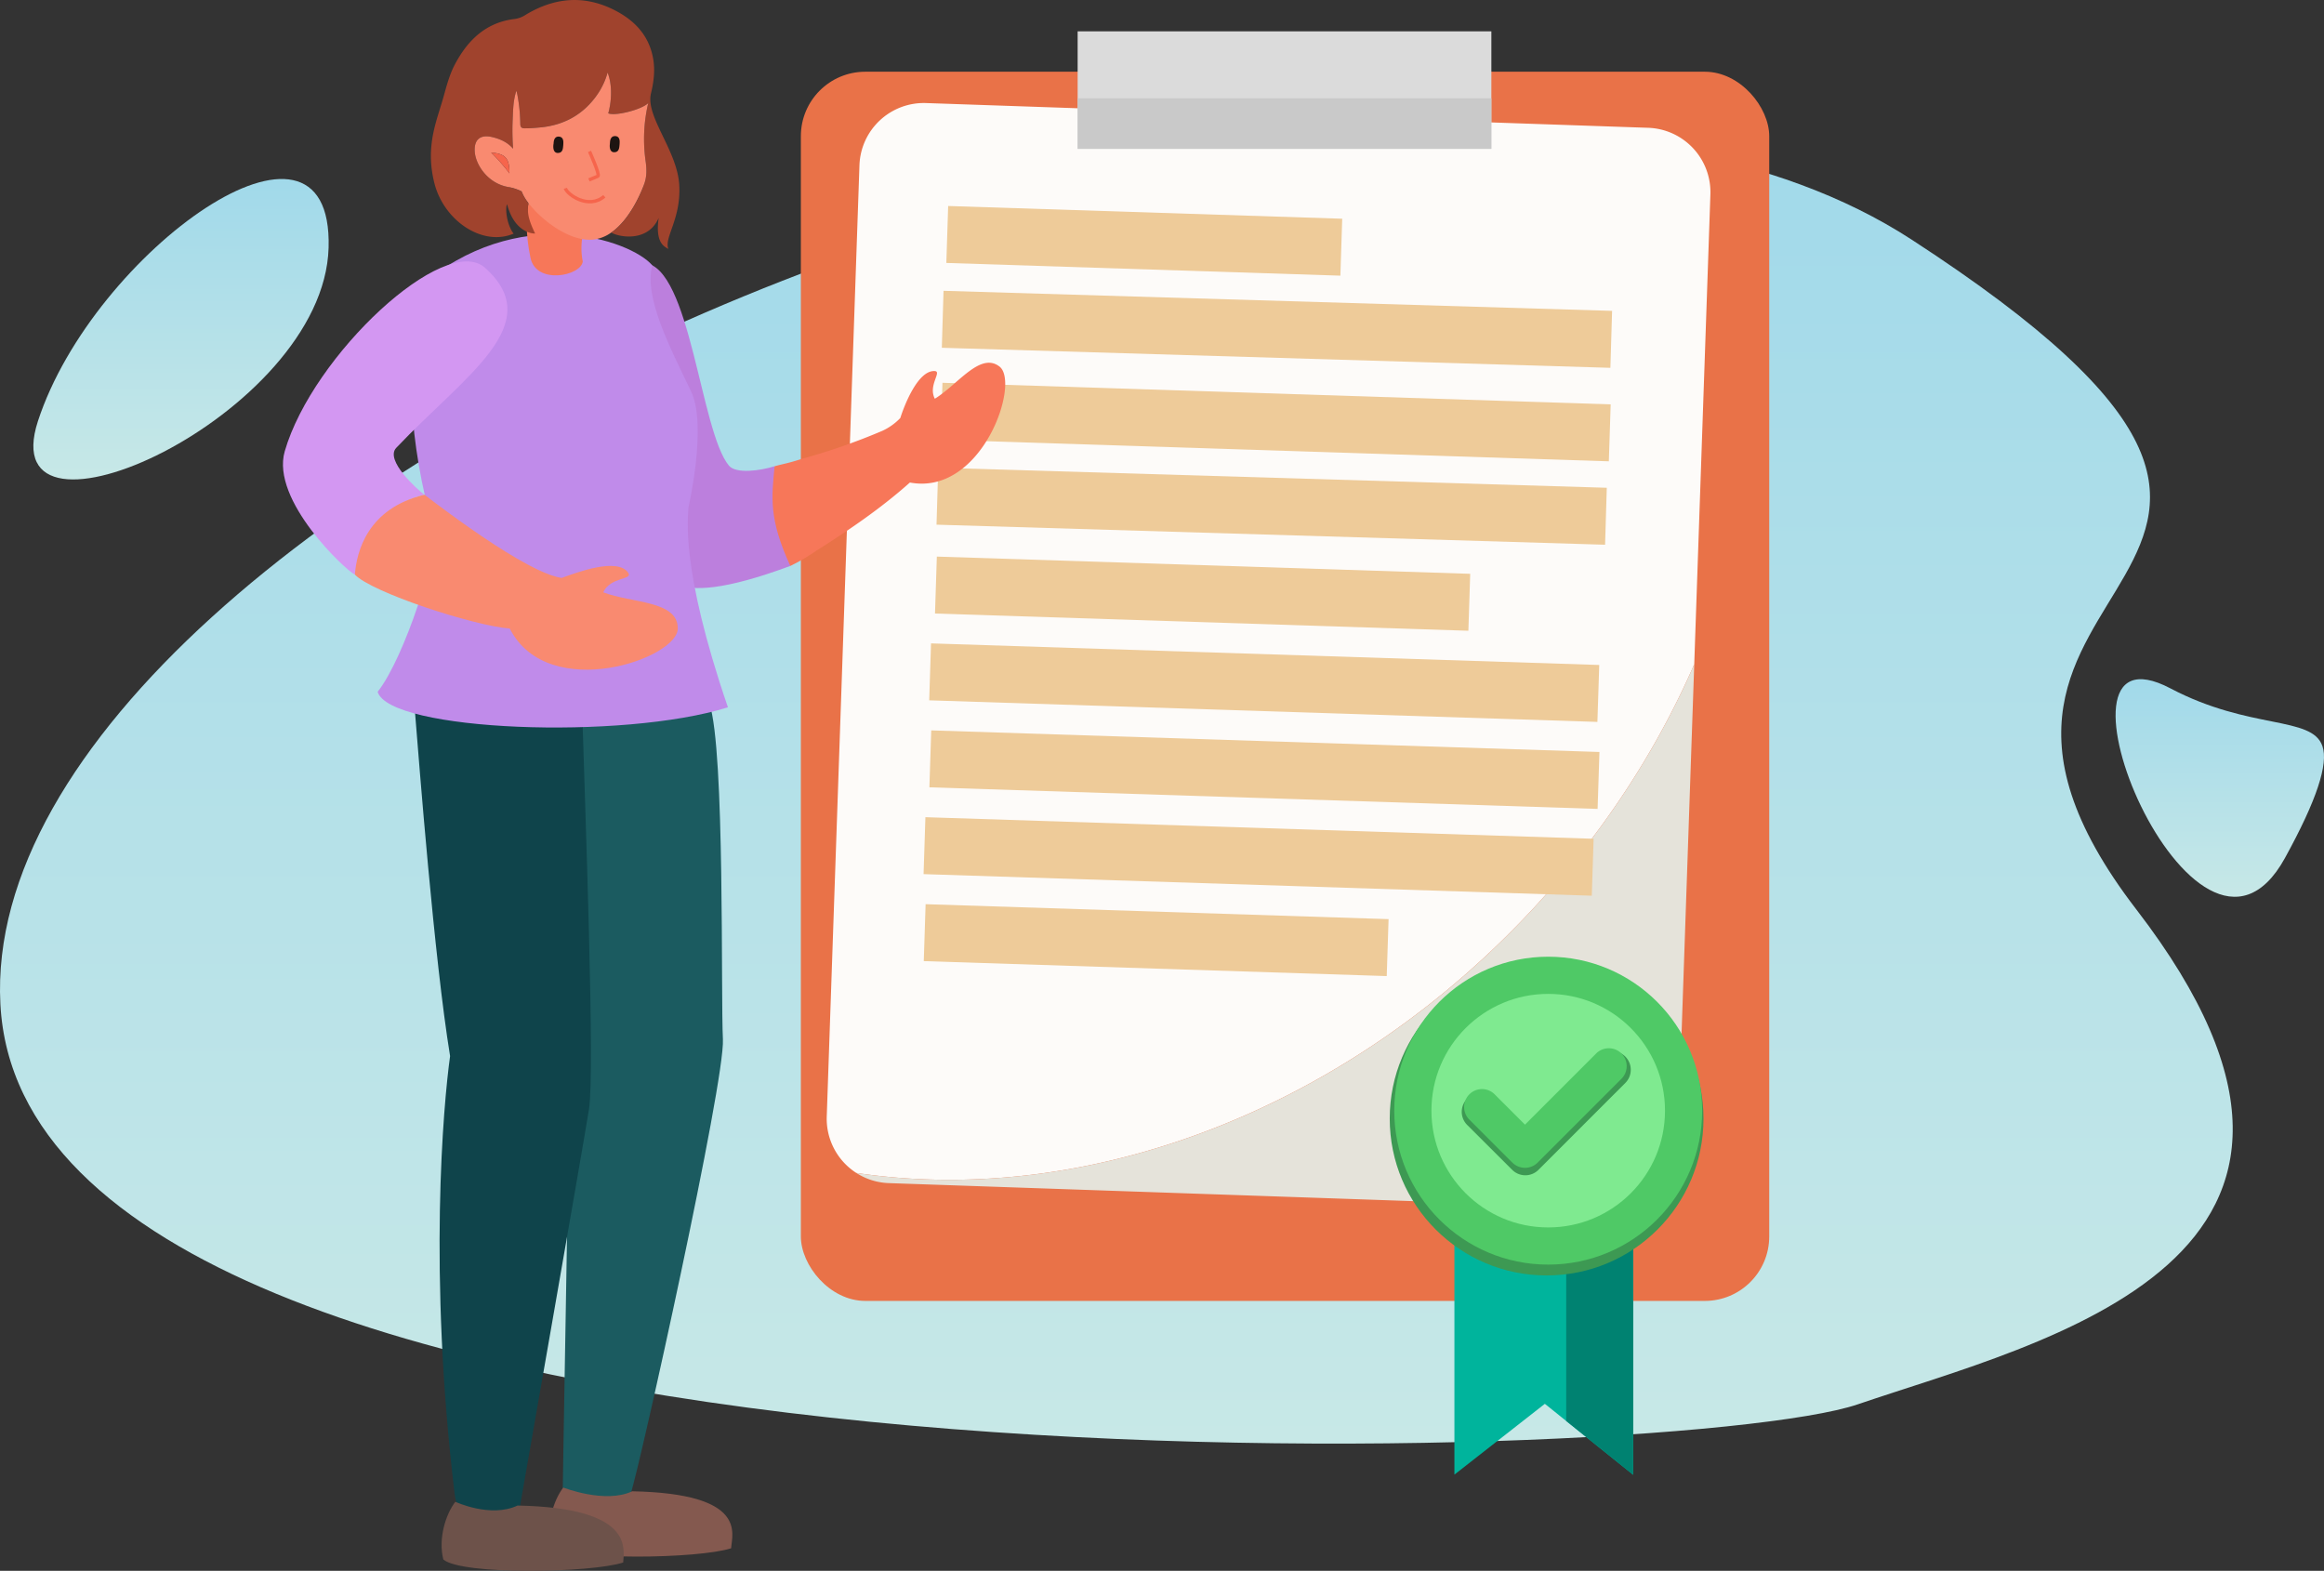
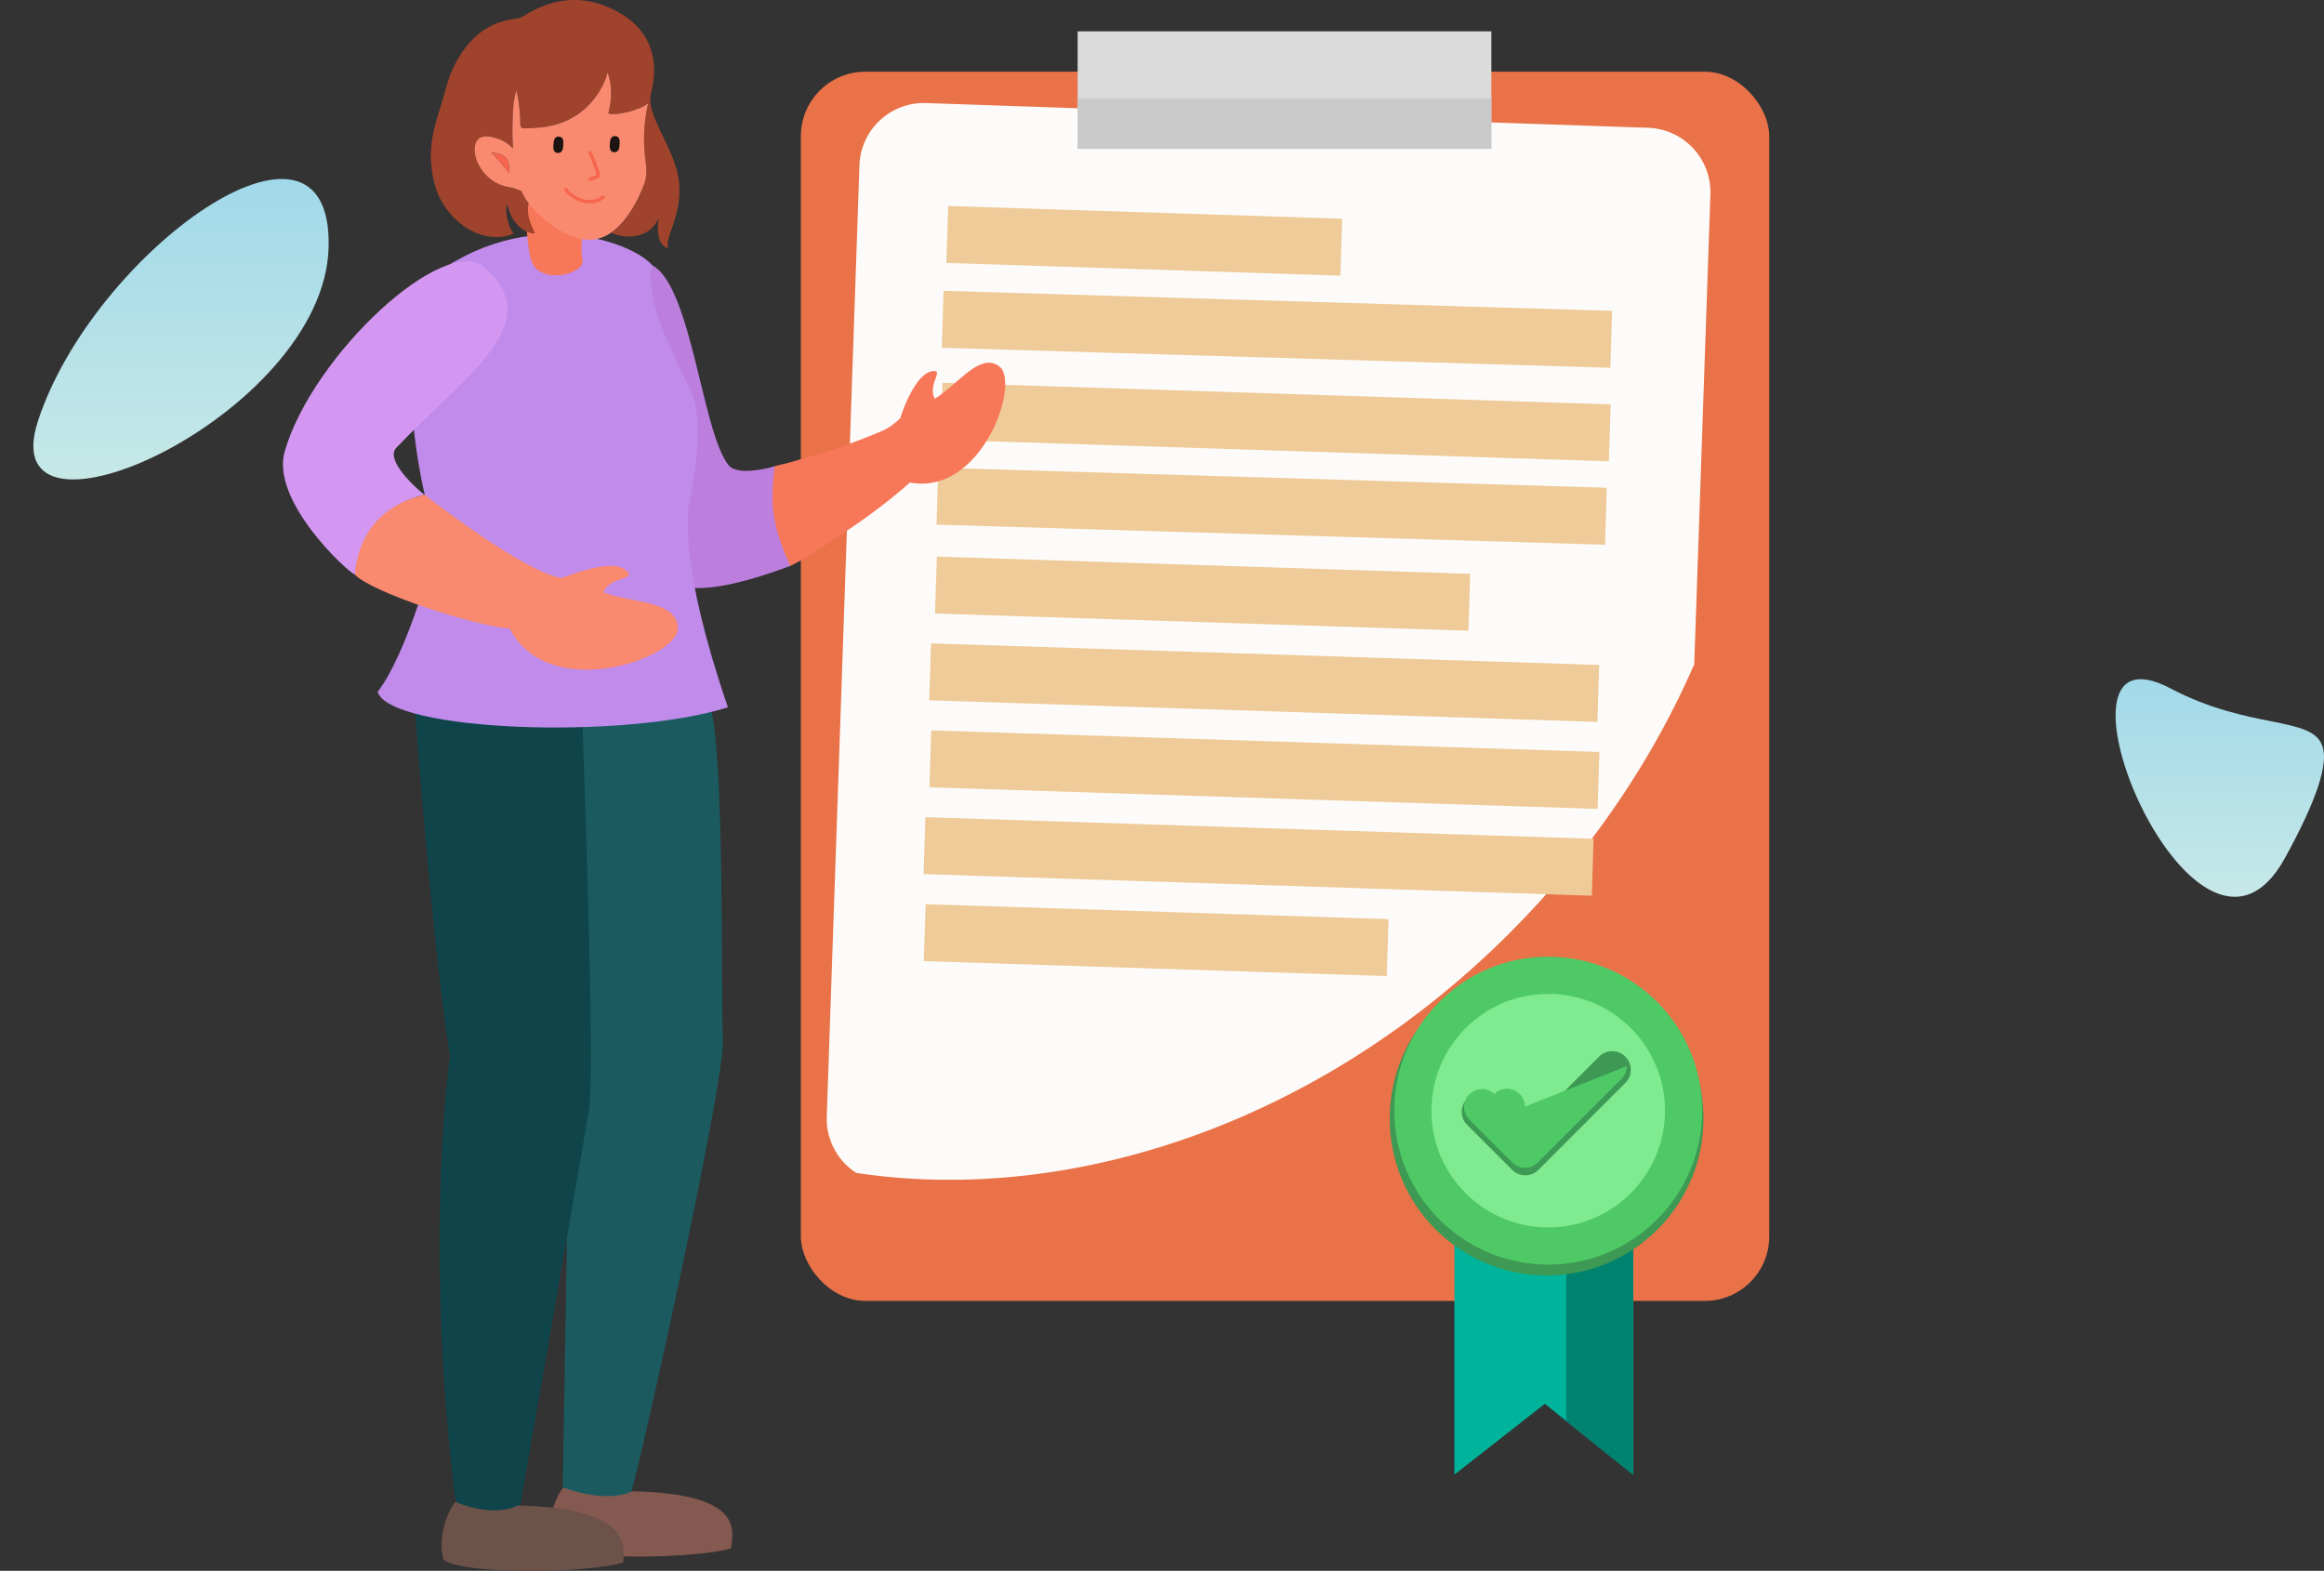
<svg xmlns="http://www.w3.org/2000/svg" xmlns:xlink="http://www.w3.org/1999/xlink" viewBox="0 0 1378.07 931.48">
  <rect x="0" y="0" width="1378.07" height="931.48" fill="#333333" stroke="none" />
  <defs>
    <style>.cls-1{fill:url(#Dégradé_sans_nom_10);}.cls-2{fill:url(#Dégradé_sans_nom_10-2);}.cls-3{fill:url(#Dégradé_sans_nom_10-3);}.cls-4{fill:#e97248;}.cls-5{fill:#fdfbf9;}.cls-6{fill:#e5e3da;}.cls-7{fill:#dbdbdb;}.cls-8{fill:#c9c9c9;}.cls-9{fill:#eecb99;}.cls-10{fill:#00b49c;}.cls-11{fill:#008271;}.cls-12{fill:#3d9953;}.cls-13{fill:#4fc966;}.cls-14{fill:#7fea90;}.cls-15{fill:#1b5b60;}.cls-16{fill:#0f444b;}.cls-17{fill:#f77759;}.cls-18{fill:#bc7fdd;}.cls-19{fill:#c08bea;}.cls-20{fill:#d397f2;}.cls-21{fill:#ffb9a6;}.cls-22{fill:#f98a70;}.cls-23{fill:#ef976b;}.cls-24{fill:#84594f;}.cls-25{fill:#6d524a;}.cls-26{fill:#a0432d;}.cls-27{fill:#352926;}.cls-28{fill:#1d1411;}.cls-29{fill:#f6654c;}.cls-30{fill:none;stroke:#f6654c;stroke-miterlimit:10;stroke-width:2px;}</style>
    <linearGradient id="Dégradé_sans_nom_10" x1="661.98" y1="856.03" x2="661.98" y2="79.83" gradientUnits="userSpaceOnUse">
      <stop offset="0" stop-color="#c7e8e7" />
      <stop offset="1" stop-color="#a1d9ea" />
    </linearGradient>
    <linearGradient id="Dégradé_sans_nom_10-2" x1="107.34" y1="284.31" x2="107.34" y2="106.14" xlink:href="#Dégradé_sans_nom_10" />
    <linearGradient id="Dégradé_sans_nom_10-3" x1="1316.27" y1="531.79" x2="1316.27" y2="402.75" xlink:href="#Dégradé_sans_nom_10" />
  </defs>
  <g id="Calque_2" data-name="Calque 2">
    <g id="Report_impact" data-name="Report impact">
-       <path class="cls-1" d="M.23,595.42c-16-306.66,813.33-661.33,1133.33-453.33s-26.67,189.33,133.33,397.33-56,256-165.33,293.34S16.23,902.09.23,595.42Z" />
      <path class="cls-2" d="M22.5,249.7c-28,85.82,169.43-3,172.35-102.74S55.26,149.29,22.5,249.7Z" />
      <path class="cls-3" d="M1287.09,408.23c-84-44.23,14.72,197,67.8,100.6,18.91-34.37,25.9-55.88,22.24-66.42C1370.84,424.32,1334.28,433.07,1287.09,408.23Z" />
      <rect class="cls-4" x="474.89" y="42.53" width="574.22" height="728.89" rx="38.22" />
      <path class="cls-5" d="M1014.22,115.3l-9.58,278.61C981,448.16,946.43,500.43,901.33,547,788.59,663.5,638.24,715.17,507.75,695.52a38.21,38.21,0,0,1-17.51-33.46L509.63,98a38.22,38.22,0,0,1,39.51-36.89L977.33,75.78A38.23,38.23,0,0,1,1014.22,115.3Z" />
-       <path class="cls-6" d="M1004.64,393.91,994.83,679.4a38.22,38.22,0,0,1-39.51,36.89L527.13,701.57a37.93,37.93,0,0,1-19.38-6.05c130.49,19.65,280.84-32,393.58-148.5C946.43,500.43,981,448.16,1004.64,393.91Z" />
      <rect class="cls-7" x="639.01" y="18.58" width="245.33" height="69.69" />
      <rect class="cls-8" x="639.01" y="58.31" width="245.33" height="29.96" />
      <rect class="cls-9" x="561.63" y="125.93" width="233.78" height="33.78" transform="translate(4.97 -21.84) rotate(1.85)" />
      <rect class="cls-9" x="558.14" y="180.03" width="396.44" height="33.78" transform="matrix(1, 0.03, -0.03, 1, 6.75, -24.33)" />
      <rect class="cls-9" x="558.2" y="233.39" width="396.44" height="33.78" transform="translate(8.48 -24.3) rotate(1.85)" />
      <rect class="cls-9" x="554.75" y="284.86" width="396.44" height="33.78" transform="matrix(1, 0.03, -0.03, 1, 10.14, -24.16)" />
      <rect class="cls-9" x="554.89" y="335.16" width="316.44" height="33.78" transform="translate(11.74 -22.85) rotate(1.85)" />
      <rect class="cls-9" x="551.42" y="387.92" width="396.44" height="33.78" transform="translate(13.47 -24) rotate(1.85)" />
      <rect class="cls-9" x="551.54" y="439.51" width="396.44" height="33.78" transform="translate(15.13 -23.98) rotate(1.85)" />
      <rect class="cls-9" x="548.09" y="490.98" width="396.44" height="33.78" transform="translate(16.79 -23.84) rotate(1.85)" />
      <rect class="cls-9" x="548.24" y="540.6" width="274.67" height="33.78" transform="translate(18.36 -21.85) rotate(1.85)" />
      <polygon class="cls-10" points="968.44 712.63 968.44 874.53 928.72 842.62 916.06 832.44 862.43 874.42 862.43 712.63 968.44 712.63" />
      <polygon class="cls-11" points="968.44 712.63 968.44 874.53 928.72 842.62 928.72 712.63 968.44 712.63" />
      <circle class="cls-12" cx="917.1" cy="663.29" r="93.03" />
      <circle class="cls-13" cx="918.05" cy="658.6" r="91.29" />
      <circle class="cls-14" cx="918.05" cy="658.6" r="69.25" />
      <path class="cls-12" d="M967,634.39a10.94,10.94,0,0,1-3.22,7.78l-51.51,51.52a11,11,0,0,1-15.57,0l-.08-.08c-.16-.15-.33-.3-.49-.47L870,667.07a11,11,0,0,1,15.57-15.56l18.85,18.84,43.74-43.74A11,11,0,0,1,967,634.39Z" />
-       <path class="cls-13" d="M964.58,632.21a10.58,10.58,0,0,1-3.1,7.5L911.79,689.4a10.63,10.63,0,0,1-15,0l-.07-.08-.48-.44-25.14-25.15a10.61,10.61,0,0,1,15-15l18.18,18.17,42.19-42.19a10.61,10.61,0,0,1,18.12,7.51Z" />
+       <path class="cls-13" d="M964.58,632.21a10.58,10.58,0,0,1-3.1,7.5L911.79,689.4a10.63,10.63,0,0,1-15,0l-.07-.08-.48-.44-25.14-25.15a10.61,10.61,0,0,1,15-15a10.61,10.61,0,0,1,18.12,7.51Z" />
      <path class="cls-15" d="M374,885.64c-5.34,15.56-40.45,16.45-40.45,7.56s4-227.56,3.56-221.34c0,0,10.07-185.27,7.56-267.52,37.33-1.42,71.88.71,76,12.86,9.34,27.55,6.67,174.22,8,199.11S379.34,870.09,374,885.64Z" />
      <path class="cls-16" d="M349.27,657.64c-3.56,22.52-41.48,238.67-41.48,238.67s-34.64,19.25-38.23-10.67c-15.7-130.81-6.66-230.66-2.67-259.4C257.41,568.16,248.59,453,246,421.29c-.34-4.18-.5-6.87-.45-7.65,0,0,2.48-.36,6.85-.93,15.6-2.08,55.3-7,92.27-8.37C347.19,486.59,352.82,635.13,349.27,657.64Z" />
      <path class="cls-17" d="M539.73,286.16l-.23,0c-13.84,12.36-31,25.05-55.49,40.43a111.36,111.36,0,0,1-15.37,9c-6.46-6.84-19.57-22.89-9.32-59.11,5.65-1.57,7.52-1.58,16.36-4.46a371.72,371.72,0,0,0,47.44-16.51,34.8,34.8,0,0,0,10.73-7.63c2.62-8.19,10.62-28.38,20.39-27.85,4.6.24-4.08,8.43.09,16.41,13.48-8.25,26.71-27.66,38.07-19.28C605.45,225.94,582.73,294,539.73,286.16Z" />
      <path class="cls-18" d="M381.93,319.57q4.6,6.42,9.18,12.15c3.84,4.84-1.62,33.24,77.53,3.86-12.83-27.87-11.11-40.43-9.33-59.11-8.46,2.68-22.9,4.65-27.07-.35-16.92-20.35-22.81-117.68-50.1-120.22C371.21,154.88,344.62,267.68,381.93,319.57Z" />
      <path class="cls-19" d="M431.64,419.42C369.35,439,231,433.64,223.93,410.24c16-20.15,36.52-84.29,33.19-96-15-53-16.59-99.63-9.15-143.63,58.94-51.46,126-28.33,138.8-13.29-5,19.1,10.36,48.31,23.05,74.84,9.65,20.19-1.59,68.74-1.59,68.74C408.23,306,402.8,335.23,431.64,419.42Z" />
      <path class="cls-20" d="M168.84,267.61c-8.46,29.22,36.56,70.9,41.58,73.14,6.48-35.11,29-44.53,41.25-47.37-4.27-3.15-23.62-20.52-16.7-27.82,40.71-43,90-73.31,52.67-106.75C263.92,137.54,185.39,210.45,168.84,267.61Z" />
      <path class="cls-17" d="M347.34,131.76c-.12.59-4.22,11.77-1.78,23.33-1.17,8.6-27.65,13.91-31-2.22-3-14.28-2.82-26.28-.36-36.23C319.74,121.1,337.56,131.26,347.34,131.76Z" />
      <path class="cls-21" d="M232.07,319.21a40.94,40.94,0,0,0-2.85,3.12A39.13,39.13,0,0,1,232.07,319.21Z" />
      <path class="cls-22" d="M401.89,372.25c1.21,18-76.46,45.2-99.5.7l-.13-.23c-21.81-1.74-82-21.52-91.84-32,1.06-13.39,7.3-39.2,41.26-47.36,4.12,3.15,8.35,6.34,12.63,9.48,19.26,14.2,39.43,27.73,54.4,34.87,5.62,2.67,10.51,4.45,14.34,5,9.27-3.38,33.09-12.3,39.47-3.07,3,4.33-10.5,2.21-14.82,11.6C374.64,357.71,401.52,356.08,401.89,372.25Z" />
      <path class="cls-23" d="M232.07,319.21a40.94,40.94,0,0,0-2.85,3.12A39.13,39.13,0,0,1,232.07,319.21Z" />
      <path class="cls-24" d="M334,882.09c-5.78,7.55-10.23,21.78-7.12,34.22,11.12,9.33,87.56,8,106.67,1.78.45-8.45,10.22-32.45-58.67-33.78C358.89,891.87,334,882.09,334,882.09Z" />
      <path class="cls-25" d="M270,890.53c-5.78,7.56-10.23,21.78-7.12,34.23,11.12,9.33,87.56,8,106.67,1.77.45-8.44,6.22-32.44-62.67-33.77C290.89,900.31,270,890.53,270,890.53Z" />
      <path class="cls-26" d="M396.34,147.64c-2.33-1.48-7.89-3.33-5.77-18.44-6.25,14.54-23.29,11.52-28.13,8.72,10.45-7.27,17.14-22,19.64-29,1.53-4.3,1.41-8.63.81-13.07a93.08,93.08,0,0,1,1.49-34.73c-4.15,4-19.7,7.84-23.7,6.06,0,0,3.27-10.56.6-21.08a27.86,27.86,0,0,0-1-3.11.49.49,0,0,1-.05.16c-.14.52-.29,1-.45,1.54-.09.29-.18.58-.28.86-.24.71-.5,1.41-.79,2.1-.19.49-.4,1-.61,1.46s-.54,1.17-.83,1.74-.51,1-.79,1.49l-.06.12q-.37.68-.78,1.35a48.1,48.1,0,0,1-3.3,4.75c-8.14,10.33-19.1,15.83-32.2,17-3,.28-5.92.52-8.91.51-1.91,0-2.68-.61-2.71-2.63A100.62,100.62,0,0,0,306.75,56c-.1-.55-.28-1.09-.56-2.19C304.25,59.77,304.26,65.38,304,71a142.72,142.72,0,0,0,.27,17.18c-3.63-4.06-7.87-5.81-12.49-6.91-6.88-1.65-11,1.43-10.21,9.25.78,7.42,7.69,18.26,19.93,20.4l.16,0a29.91,29.91,0,0,1,7.65,2.56,25.57,25.57,0,0,0,3.85,6.66c-.22,5.58-.67,8.26,4.14,18.33-1.54.14-12.3-.74-16.6-17.34-1.33,2.38-.14,12.38,3.86,17.41-18.52,7.85-41.45-7.78-47-30s1.51-36.91,5.61-51.72c1.79-6.46,3.54-13,6.73-18.94,7.69-14.37,18.5-24.71,35.55-26.66a15.75,15.75,0,0,0,6.34-2.49c17.55-10.57,35.56-11.85,53.81-2.09,11.39,6.1,19.43,15,21.72,28.27,1.2,7,.32,13.76-1.31,20.48-3.33,13.69,15.4,33.6,16.74,53.93S393.62,140.89,396.34,147.64Z" />
      <path class="cls-26" d="M361.56,39.27l.21-7.18A45,45,0,0,1,361.56,39.27Z" />
      <path class="cls-27" d="M313.16,114.16c.12,2.42.07,4.32,0,6a25.57,25.57,0,0,1-3.85-6.66,29.91,29.91,0,0,0-7.65-2.56C304.34,111.33,313,111.88,313.16,114.16Z" />
      <path class="cls-27" d="M382.08,108.94c-2.5,7-9.19,21.71-19.64,29-.93-.54-1.41-1.07-1.28-1.46C362.86,136.08,378.75,118.3,382.08,108.94Z" />
      <path class="cls-22" d="M384.38,61.14c-4.15,4-19.7,7.84-23.7,6.06,0,0,3.27-10.56.6-21.08a27.86,27.86,0,0,0-1-3.11.49.49,0,0,1-.05.16c-.13.52-.28,1-.45,1.54-.09.29-.18.58-.28.86-.24.71-.5,1.41-.79,2.1-.19.49-.4,1-.61,1.46s-.54,1.17-.83,1.74-.51,1-.79,1.49l-.06.12q-.37.68-.78,1.35a48.1,48.1,0,0,1-3.3,4.75c-8.14,10.33-19.1,15.83-32.2,17-3,.28-5.92.52-8.91.51-1.91,0-2.68-.61-2.71-2.63A100.62,100.62,0,0,0,306.75,56c-.1-.55-.28-1.09-.56-2.19C304.25,59.77,304.26,65.38,304,71a142.72,142.72,0,0,0,.27,17.18c-3.63-4.06-7.87-5.81-12.49-6.91-6.88-1.65-11,1.43-10.21,9.25.78,7.42,7.69,18.26,19.93,20.4l.16,0a29.91,29.91,0,0,1,7.65,2.56,25.57,25.57,0,0,0,3.85,6.66c7.57,10,23.82,22.74,37.62,22a22.26,22.26,0,0,0,11.65-4.24c10.45-7.27,17.14-22,19.64-29,1.53-4.3,1.41-8.63.81-13.07A93.08,93.08,0,0,1,384.38,61.14ZM291.25,90.45c8.46.7,10.91,3.52,10.83,12.31A114.06,114.06,0,0,0,291.25,90.45Z" />
      <path class="cls-28" d="M328.17,85.56l-.06.76c-.15,2.76.77,4.39,2.65,4.37,2.45,0,3-1.81,3.16-3.8a19.76,19.76,0,0,0,.13-2.77c-.08-1.69-.79-3-2.66-3.11s-2.69,1.15-3,2.79a17.36,17.36,0,0,0-.15,1.77Z" />
      <path class="cls-28" d="M361.63,85.2c0,.25,0,.5-.05.75-.15,2.73.76,4.33,2.61,4.32,2.42,0,2.95-1.79,3.12-3.76a21,21,0,0,0,.14-2.74c-.09-1.66-.79-3-2.64-3.06s-2.66,1.12-3,2.75a16.78,16.78,0,0,0-.15,1.74Z" />
      <path class="cls-29" d="M302.08,102.77c.08-8.8-2.38-11.62-10.83-12.32A115.38,115.38,0,0,1,302.08,102.77Z" />
      <path class="cls-30" d="M335.23,111.64c1.18,3.86,13.92,12.75,23.11,4.75" />
      <path class="cls-30" d="M349.56,89.79s6.37,14.08,5,14.67-5.33,2.22-5.33,2.22" />
      <path class="cls-26" d="M361.56,39.27l.21-7.18A45,45,0,0,1,361.56,39.27Z" />
    </g>
  </g>
</svg>